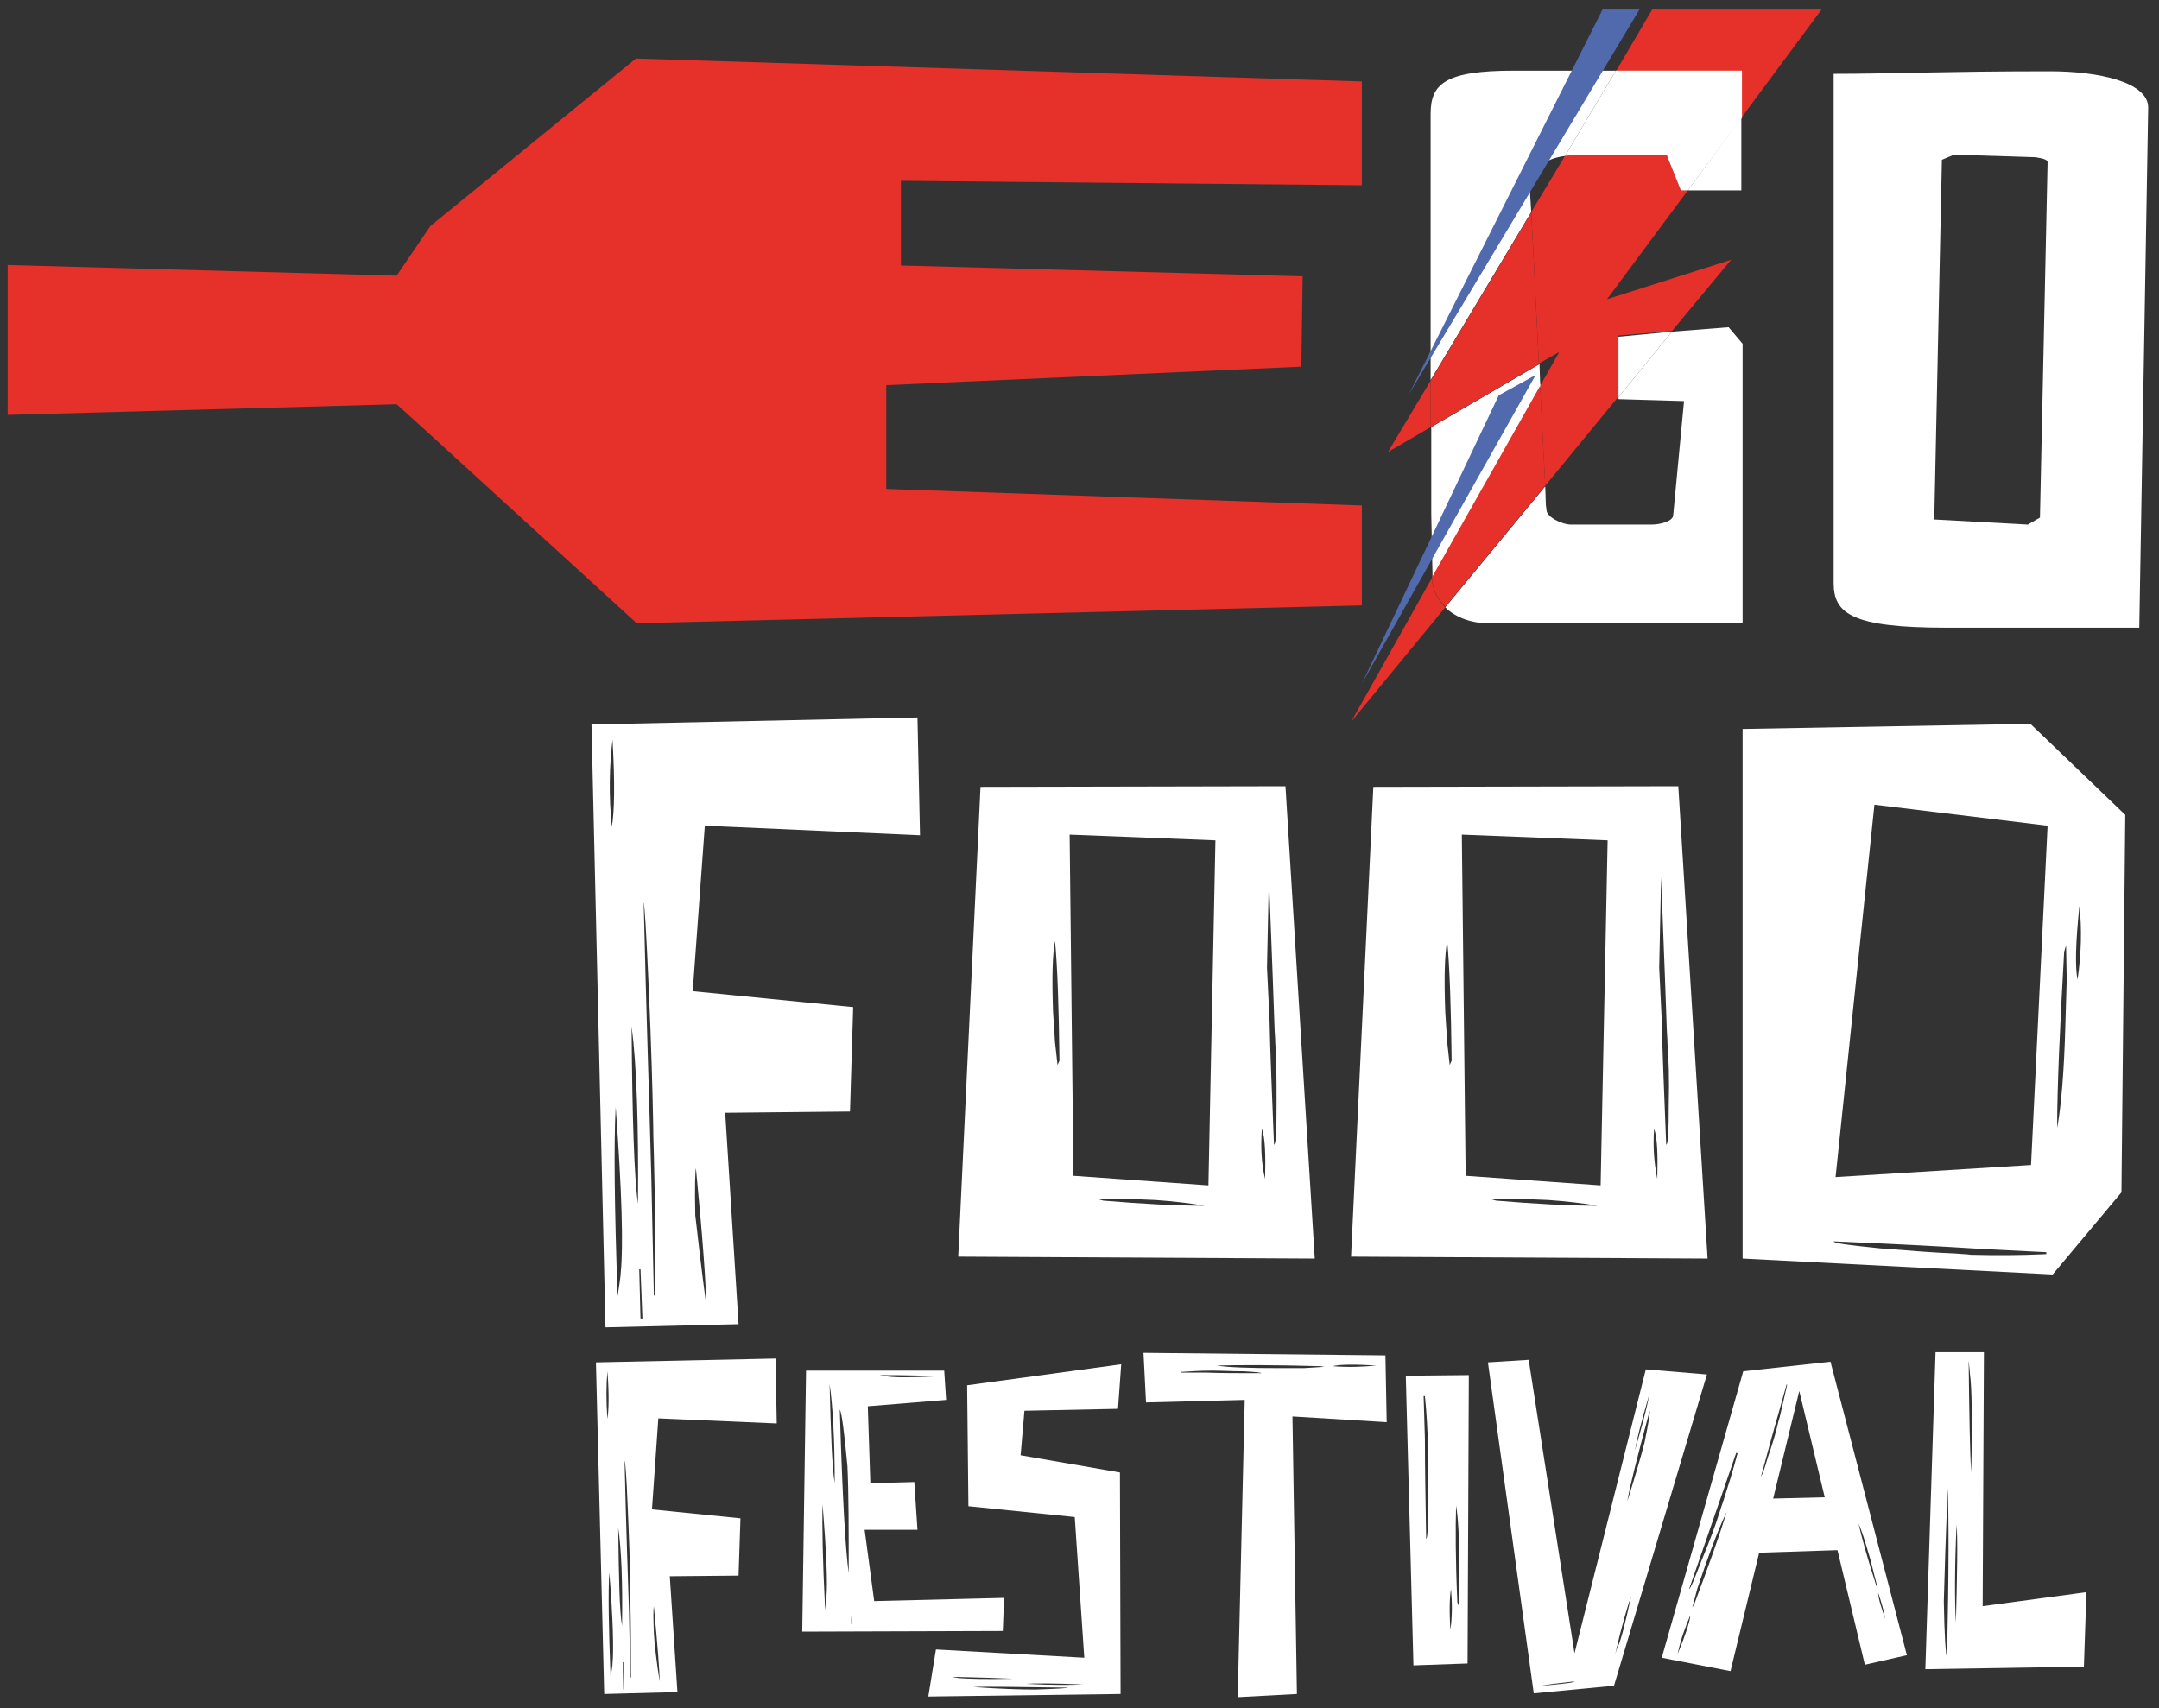
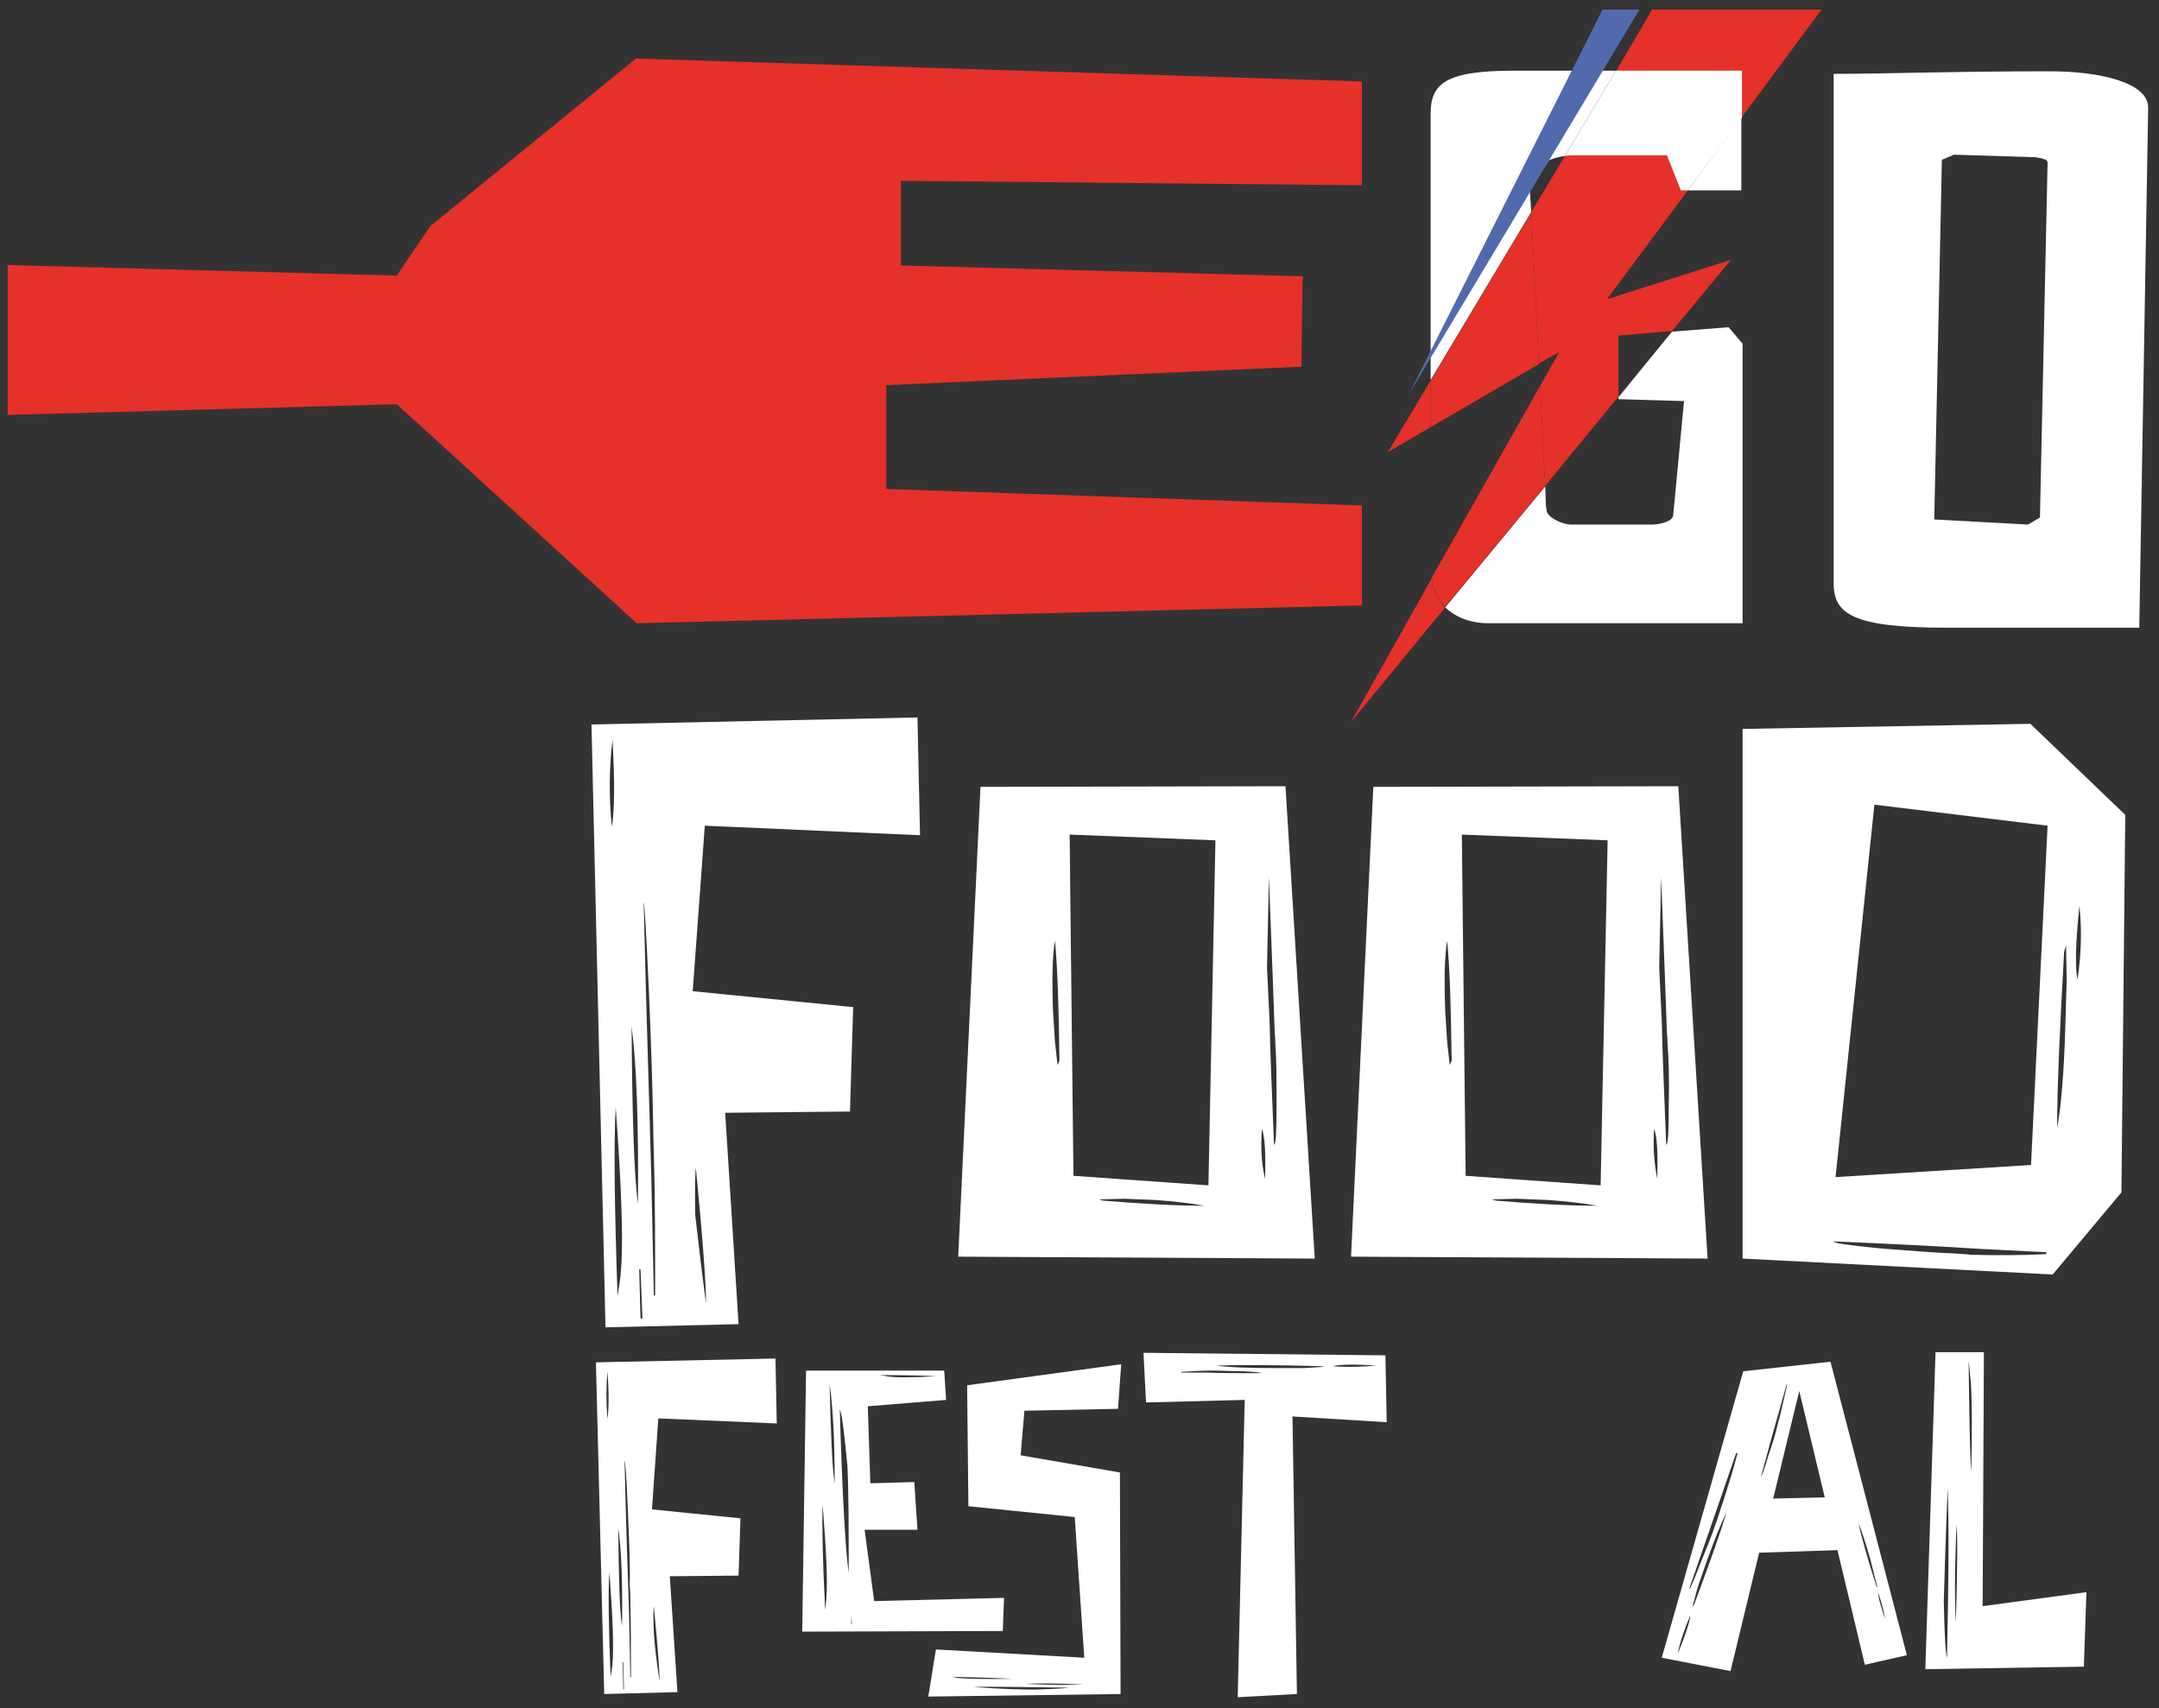
<svg xmlns="http://www.w3.org/2000/svg" xmlns:xlink="http://www.w3.org/1999/xlink" version="1.1" id="Livello_1" x="0px" y="0px" viewBox="0 0 339.1 268.3" style="enable-background:new 0 0 339.1 268.3;" xml:space="preserve">
  <rect x="0" y="0" width="339.1" height="268.3" fill="#333333" stroke="none" />
  <style type="text/css">
	.st0{clip-path:url(#SVGID_00000038409009814635029280000009250462787393844639_);fill:#E6302A;}
	.st1{clip-path:url(#SVGID_00000038409009814635029280000009250462787393844639_);fill:#FFFFFF;}
	.st2{clip-path:url(#SVGID_00000038409009814635029280000009250462787393844639_);fill:#506AAD;}
</style>
  <g>
    <defs>
      <rect id="SVGID_1_" x="1.2" y="-40.1" width="379.6" height="346.1" />
    </defs>
    <clipPath id="SVGID_00000158707304441365752660000006788874527386085805_">
      <use xlink:href="#SVGID_1_" style="overflow:visible;" />
    </clipPath>
    <path style="clip-path:url(#SVGID_00000158707304441365752660000006788874527386085805_);fill:#E6302A;" d="M213.9,29.1V12.8   L100,9.2V9.1L67.6,35.5l-5.3,7.8l-328-9c-13.6-0.4-24.9,8.2-24.9,19.1c0,10.8,11.3,19.4,24.9,19.1l328-9l5.3,4.8L100,97.9v0   l113.9-2.8V79.4l-74.7-2.6V60.5l65.2-2.9l0.2-14.2l-63.1-1.7V28.4L213.9,29.1z" />
    <path style="clip-path:url(#SVGID_00000158707304441365752660000006788874527386085805_);fill:#FFFFFF;" d="M288,91.6v-80   c9,0,17.3-0.4,34-0.4c7.6,0,15.4,1.7,15.4,5.7L336,98.6h-30.3C290.9,98.6,288,96.4,288,91.6 M320.4,81.3l1.2-55.8   c0-0.4-0.6-0.6-1.9-0.8l-12.8-0.4l-1.9,0.8l-1.2,56.5l14.7,0.8L320.4,81.3z" />
    <polygon style="clip-path:url(#SVGID_00000158707304441365752660000006788874527386085805_);fill:#FFFFFF;" points="273.5,29.9    273.5,18.5 265.1,29.9  " />
    <path style="clip-path:url(#SVGID_00000158707304441365752660000006788874527386085805_);fill:#FFFFFF;" d="M240.3,30.1   c0.1-3.1,1.7-5.1,5.5-5.6l8-13.4h-16c-10.9,0-13.1,2.1-13.1,6.8v36.5v0.9v4.4l15.8-26.4L240.3,30.1z" />
-     <path style="clip-path:url(#SVGID_00000158707304441365752660000006788874527386085805_);fill:#FFFFFF;" d="M241.9,60.2l-0.1-3   l-17,9.9v11v2.7l0.2,9.7c0,0.1,0,0.2,0,0.3l17-30.1L241.9,60.2z" />
    <path style="clip-path:url(#SVGID_00000158707304441365752660000006788874527386085805_);fill:#FFFFFF;" d="M262.6,52.1l-8.4,10.3   v0.3l6.9,0.2l3.4,0.1l-1.7,17.9c0,1-2.1,1.5-3.4,1.5h-12.6c-1.5,0-3.9-1.2-3.9-2.3l-0.1-0.8l0,0l-0.1-2.9l-15.7,19   c1.7,1.7,4.3,2.5,6.7,2.5h40V54l-2.2-2.6L262.6,52.1z" />
    <polygon style="clip-path:url(#SVGID_00000158707304441365752660000006788874527386085805_);fill:#E6302A;" points="262.8,11.2    265.7,11.2 273.5,11.2 273.5,18.5 286.1,1.5 259.5,1.5 253.8,11.2 256.4,11.2  " />
    <path style="clip-path:url(#SVGID_00000158707304441365752660000006788874527386085805_);fill:#E6302A;" d="M212.2,113.4l14.8-18   c-1.2-1.2-2-2.7-2.1-4.6L212.2,113.4z" />
    <polygon style="clip-path:url(#SVGID_00000158707304441365752660000006788874527386085805_);fill:#E6302A;" points="224.7,59.8    218,71 224.7,67.1 224.7,62.9  " />
    <path style="clip-path:url(#SVGID_00000158707304441365752660000006788874527386085805_);fill:#E6302A;" d="M261.8,24.4l-2.7,0   h-1.9h-5.3h-4.3c-0.6,0-1.2,0-1.8,0.1l-5.3,8.8l0.3,5.6l0,0l0.8,16.2h0l0.1,2l3.2-1.8l-3,5.3l0.2,4.2l0.6,11.5l11.5-14v-9.6   l8.4-0.7l9.3-11.2L252.4,47l12.7-17.1H264L261.8,24.4z" />
    <path style="clip-path:url(#SVGID_00000158707304441365752660000006788874527386085805_);fill:#FFFFFF;" d="M247.6,24.4h4.3h5.3   h1.9l2.7,0l2.2,5.5h1.1l8.5-11.4v-7.4h-7.8h-2.9h-6.4h-2.7l-8,13.4C246.3,24.4,246.9,24.4,247.6,24.4" />
-     <path style="clip-path:url(#SVGID_00000158707304441365752660000006788874527386085805_);fill:#E6302A;" d="M242.1,64.8l-0.2-4.2   l-17,30.1c0.1,1.9,0.9,3.5,2.1,4.6l15.7-19L242.1,64.8z" />
+     <path style="clip-path:url(#SVGID_00000158707304441365752660000006788874527386085805_);fill:#E6302A;" d="M242.1,64.8l-0.2-4.2   l-17,30.1c0.1,1.9,0.9,3.5,2.1,4.6l15.7-19z" />
    <polygon style="clip-path:url(#SVGID_00000158707304441365752660000006788874527386085805_);fill:#E6302A;" points="241.6,55.2    241.6,55.2 240.8,39 240.8,39 240.5,33.4 224.7,59.8 224.7,62.9 224.7,67.1 241.7,57.2  " />
-     <polygon style="clip-path:url(#SVGID_00000158707304441365752660000006788874527386085805_);fill:#FFFFFF;" points="254.2,62.4    262.6,52.1 254.2,52.9  " />
    <polygon style="clip-path:url(#SVGID_00000158707304441365752660000006788874527386085805_);fill:#506AAD;" points="257.5,1.5    251.7,1.5 221.3,61.9  " />
-     <polygon style="clip-path:url(#SVGID_00000158707304441365752660000006788874527386085805_);fill:#506AAD;" points="241.2,58.9    235.4,62.1 213.9,107.4  " />
    <path style="clip-path:url(#SVGID_00000158707304441365752660000006788874527386085805_);fill:#FFFFFF;" d="M95.1,208.5l-2.2-94.7   l51.2-1.1l0.4,18.5l-33.8-1.5l-1.9,26l25.2,2.5l-0.5,16.4l-19.6,0.2l2.1,33.2L95.1,208.5z M96.1,129.9c0.4-2.4,0.5-6.9,0.1-13.7   C95.7,120.4,95.6,125,96.1,129.9 M97.5,199.8c0.4-3.8,0.2-12.5-0.8-25.9c-0.3,5.7-0.2,15.6,0.3,29.7   C97.3,201.6,97.5,200.4,97.5,199.8 M100.2,189.1c0.1-12.5-0.2-21.8-1-27.9C99.3,175.5,99.6,184.8,100.2,189.1 M100.6,199.4h-0.2   l0.2,7.7h0.3L100.6,199.4z M101.9,155.3c-0.4-9.1-0.7-13.6-0.8-13.5c0.4,17.3,0.9,31.7,1.2,43.2l0.4,18.5h0.2c0-7.6,0-15-0.2-22.1   c0-1-0.1-2.5-0.1-4.4C102.5,171.6,102.3,164.4,101.9,155.3 M110.9,204.8c0-2.9-0.5-10-1.6-21.3c-0.1,0.4-0.2,2.9-0.1,7.4   C109.6,194.3,110.1,198.9,110.9,204.8" />
    <path style="clip-path:url(#SVGID_00000158707304441365752660000006788874527386085805_);fill:#FFFFFF;" d="M150.5,197.4l3.5-73.8   l47.9-0.1l4.6,74.2L150.5,197.4z M166.1,167.3l0.3-0.7c-0.1-8.4-0.3-14.6-0.7-18.8c-0.4,2.2-0.5,5.9-0.3,11.2l0.3,4.7L166.1,167.3z    M168.6,184.7l21.2,1.5l1.1-54.2l-22.9-0.9L168.6,184.7z M172.6,188.4l0.7,0.2c6,0.5,11.3,0.8,15.9,0.8c-2.3-0.4-4.9-0.7-7.7-0.9   l-4.9-0.2L172.6,188.4z M198.7,185.2c0.1-3.9,0-6.5-0.5-7.9C198,180.1,198.1,182.7,198.7,185.2 M200.3,163.9c0-0.9-0.1-1.6-0.1-2   c-0.1-3.2-0.4-11.2-0.9-24.1L199,152l0.4,8.3c0.1,5.2,0.4,11.7,0.7,19.5c0.3,0,0.4-2.1,0.4-6.2   C200.5,169.5,200.5,166.3,200.3,163.9" />
    <path style="clip-path:url(#SVGID_00000158707304441365752660000006788874527386085805_);fill:#FFFFFF;" d="M212.2,197.4l3.5-73.8   l47.9-0.1l4.6,74.2L212.2,197.4z M227.7,167.3l0.3-0.7c-0.1-8.4-0.3-14.6-0.7-18.8c-0.4,2.2-0.5,5.9-0.3,11.2l0.3,4.7L227.7,167.3z    M230.2,184.7l21.2,1.5l1.1-54.2l-22.9-0.9L230.2,184.7z M234.3,188.4l0.7,0.2c6,0.5,11.3,0.8,15.9,0.8c-2.3-0.4-4.9-0.7-7.7-0.9   l-4.9-0.2L234.3,188.4z M260.3,185.2c0.1-3.9,0-6.5-0.5-7.9C259.6,180.1,259.8,182.7,260.3,185.2 M261.9,163.9c0-0.9-0.1-1.6-0.1-2   c-0.1-3.2-0.4-11.2-0.9-24.1l-0.3,14.2l0.4,8.3c0.1,5.2,0.4,11.7,0.7,19.5c0.3,0,0.4-2.1,0.4-6.2   C262.2,169.5,262.1,166.3,261.9,163.9" />
    <path style="clip-path:url(#SVGID_00000158707304441365752660000006788874527386085805_);fill:#FFFFFF;" d="M273.8,114.5l45.1-0.8   l14.9,14.3l-0.6,59.3l-10.8,12.9l-48.7-2.5V114.5z M307.1,196.9c1,0.1,1.9,0.1,2.4,0.2c3.8,0.1,7.8,0.1,11.9-0.1v-0.3l-10-0.5   c-6.2-0.4-14-0.8-23.4-1.2c0,0.3,2.4,0.6,7.3,1.1C300.3,196.5,304.2,196.8,307.1,196.9 M294.4,126.4l-6.1,58.5L319,183l2.6-53.3   L294.4,126.4z M324.5,148.5l-0.3,1c-0.7,12.3-1.1,21.5-1.1,27.7c0.6-3.2,1.1-8.7,1.3-16.5l0.2-6.7L324.5,148.5z M326.6,142.3   c-0.6,5.7-0.7,9.6-0.3,11.6C326.9,149.8,327,145.9,326.6,142.3" />
    <path style="clip-path:url(#SVGID_00000158707304441365752660000006788874527386085805_);fill:#FFFFFF;" d="M94.9,266.1L93.6,214   l28.2-0.6l0.2,10.2l-18.6-0.8l-1,14.3l13.9,1.4l-0.3,9l-10.8,0.1l1.2,18.2L94.9,266.1z M95.4,222.9c0.2-1.3,0.3-3.8,0-7.5   C95.2,217.7,95.2,220.2,95.4,222.9 M96.2,261.3c0.2-2.1,0.1-6.9-0.5-14.3c-0.2,3.1-0.1,8.6,0.2,16.4   C96.1,262.3,96.2,261.6,96.2,261.3 M97.7,255.4c0.1-6.9-0.1-12-0.6-15.4C97.2,248,97.3,253.1,97.7,255.4 M97.9,261.1h-0.1l0.1,4.3   H98L97.9,261.1z M98.6,236.9c-0.2-5-0.4-7.5-0.5-7.4c0.2,9.5,0.5,17.4,0.7,23.8l0.2,10.2h0.1c0-4.2,0-8.2-0.1-12.1   c0-0.6,0-1.4-0.1-2.4C99,245.8,98.8,241.9,98.6,236.9 M103.6,264.1c0-1.6-0.3-5.5-0.9-11.7c-0.1,0.2-0.1,1.6,0,4.1   C102.8,258.3,103.1,260.9,103.6,264.1" />
    <path style="clip-path:url(#SVGID_00000158707304441365752660000006788874527386085805_);fill:#FFFFFF;" d="M148.3,215.3l0.3,4.6   l-12.3,1l0.4,12.1l6.9-0.2l0.5,7.5h-8.3l1.5,11.2l20.4-0.5l-0.2,5.2l-31.5,0.1l0.6-41H148.3z M129.8,250.8c0.2-2.1,0-7-0.6-14.5   c-0.1,3.2,0,8.7,0.4,16.6C129.7,251.9,129.8,251.2,129.8,250.8 M131.1,233c0-7-0.3-12.1-0.8-15.6   C130.5,225.4,130.7,230.6,131.1,233 M133.1,230.3c-0.5-5.4-0.9-8.4-1.2-8.9c0.4,13.6,0.9,22.2,1.4,25.7   C133.3,240.1,133.3,234.5,133.1,230.3 M133.7,253.7L133.7,253.7v1.4h0.1L133.7,253.7z M139.3,216.2c1.2,0.2,3.7,0.2,7.7,0   c-1.2-0.1-4.1-0.2-8.9-0.2C138.7,216.1,139.1,216.1,139.3,216.2" />
    <path style="clip-path:url(#SVGID_00000158707304441365752660000006788874527386085805_);fill:#FFFFFF;" d="M175.6,221.3l-14.7,0.3   l-0.6,7l15.6,2.7l0.1,34.8l-30.2,0.4l1.2-7.4l23.3,1.3l-1.5-22.1l-16.7-1.7l-0.2-19l24.2-3.3L175.6,221.3z M149,265h-0.9v0L149,265   L149,265z M150.7,263.6c1.2,0.1,4.1,0.2,8.4,0.1c-1.9-0.1-5.1-0.2-9.6-0.3C150.1,263.5,150.5,263.6,150.7,263.6 M162.6,265.4   c3.2-0.1,4.9-0.2,5.2-0.3c-7.9-0.1-12.9-0.2-14.9-0.1C157,265.3,160.2,265.4,162.6,265.4 M161.1,264.5c4,0.2,7.1,0.2,9,0.1   C165.5,264.4,162.5,264.4,161.1,264.5" />
    <path style="clip-path:url(#SVGID_00000158707304441365752660000006788874527386085805_);fill:#FFFFFF;" d="M179.6,212.5l38,0.4   l0.2,10.5l-14.8-0.9l0.7,43.6l-9.3,0.5l1.1-46.7l-15.5,0.4L179.6,212.5z M190.8,215.3H190c-1.4,0-2.9,0.1-4.5,0.2v0.1h3.8   c2.3,0.1,5.3,0.1,8.8,0.1c0-0.1-0.9-0.2-2.8-0.3C193.4,215.4,191.9,215.3,190.8,215.3 M208,214.7l-0.6-0.1   c-7.3-0.2-12.7-0.2-16.3-0.1c1.9,0.3,5.1,0.4,9.7,0.4h4L208,214.7z M216.2,214.5c-3.4-0.2-5.7-0.2-6.9,0.1   C211.8,214.8,214.1,214.7,216.2,214.5" />
-     <path style="clip-path:url(#SVGID_00000158707304441365752660000006788874527386085805_);fill:#FFFFFF;" d="M222,261.6l-1.2-45.5   l9.9-0.1l-0.2,45.3L222,261.6z M224.3,228.9c0-0.7,0-1.2,0-1.6c-0.1-2.6-0.2-5.2-0.5-8h-0.2l0.2,6.7c0,4.2,0.1,9.4,0.2,15.7   c0.2,0,0.3-1.6,0.3-4.9C224.3,233.5,224.3,230.9,224.3,228.9 M227.9,249.6c-0.2,1.1-0.3,3.3-0.1,6.4   C228.1,254,228.1,251.9,227.9,249.6 M229.2,249.3v-3.7c0-4.3-0.2-7.3-0.5-9.1c-0.1,3.4-0.1,8.5,0.2,15.2l0.2,0.5L229.2,249.3z" />
-     <path style="clip-path:url(#SVGID_00000158707304441365752660000006788874527386085805_);fill:#FFFFFF;" d="M268.1,215.9   l-14.6,48.9l-12.6,1.2l-7.2-52l6.4-0.4l7.2,46.1l11.2-44.6L268.1,215.9z M242.1,264.8c2.5-0.2,4.1-0.4,4.7-0.5   c0.1,0,0.3-0.1,0.6-0.2C244.8,264.4,243,264.6,242.1,264.8 M254.1,258.7c0.5-1.1,1.2-3.8,2.1-8c-0.6,1.7-1.5,4.7-2.5,9.1   C253.9,259.2,254,258.8,254.1,258.7 M254.7,239.4L254.7,239.4l-0.2,0.8h0L254.7,239.4z M258.3,226.6c0.6-3,0.9-4.7,0.8-5   c-2,7.5-3.2,12.2-3.5,14.2C256.8,232,257.7,228.9,258.3,226.6 M256.8,227.8c1.1-3.8,1.9-6.7,2.2-8.6   C257.7,223.6,257,226.5,256.8,227.8" />
    <path style="clip-path:url(#SVGID_00000158707304441365752660000006788874527386085805_);fill:#FFFFFF;" d="M276.3,243.9l-4.5,18.6   l-10.8-2.1l12.8-45l13.7-1.5l12,46.1l-6.6,1.5l-4.3-18L276.3,243.9z M263.5,259.8c1.2-2.9,1.9-5,2-6.1   C264.6,255.8,263.9,257.8,263.5,259.8 M270.1,237.5c0.2-0.7,0.4-1.2,0.5-1.5c0.8-2.5,1.6-5,2.3-7.7l-0.2-0.1l-2.2,6.4   c-1.4,4-3.1,9-5.2,15c0.2,0,0.8-1.5,2-4.6C268.6,241.9,269.5,239.4,270.1,237.5 M265.8,252.5l0.3-0.5c2.4-6.4,4.1-11.2,5.1-14.5   c-0.8,1.6-2,4.5-3.4,8.5l-1.2,3.5L265.8,252.5z M279.2,223.8c0.1-0.5,0.2-0.8,0.3-1.1c0.4-1.7,0.8-3.4,1.2-5.2l-0.1,0l-1.2,4.3   c-0.8,2.7-1.7,6.1-2.8,10.1c0.1,0,0.5-1,1.1-3.1C278.4,226.8,278.9,225.1,279.2,223.8 M286.6,235.2l-4-16.7l-4.1,16.9L286.6,235.2z    M294.4,247.5l-0.6-2.4c-0.8-2.8-1.4-4.7-1.9-5.8c0.5,2.2,1.4,5.5,2.8,9.8l0.2,0.3L294.4,247.5z M295,250.2c0,0.8,0.4,2.1,1.1,4.1   C295.9,253.1,295.5,251.7,295,250.2" />
    <path style="clip-path:url(#SVGID_00000158707304441365752660000006788874527386085805_);fill:#FFFFFF;" d="M311.6,212.4l-0.2,39.9   l16.3-2.2l-0.4,11.7l-24.9,0.4l1.6-49.8L311.6,212.4z M305.3,251.6c0.1,5.4,0.3,8.3,0.5,8.8c0.3-13.5,0.3-22.4,0.1-26.6   C305.6,241.5,305.4,247.4,305.3,251.6 M307.3,239.5c-0.3,6.9-0.3,12-0.1,15.4C307.4,247,307.5,241.9,307.3,239.5 M309.6,231.3   c0.2-8.2,0.1-13.4-0.2-15.5c0-0.3-0.1-1-0.2-2.1C309.3,222.3,309.4,228.2,309.6,231.3" />
  </g>
</svg>